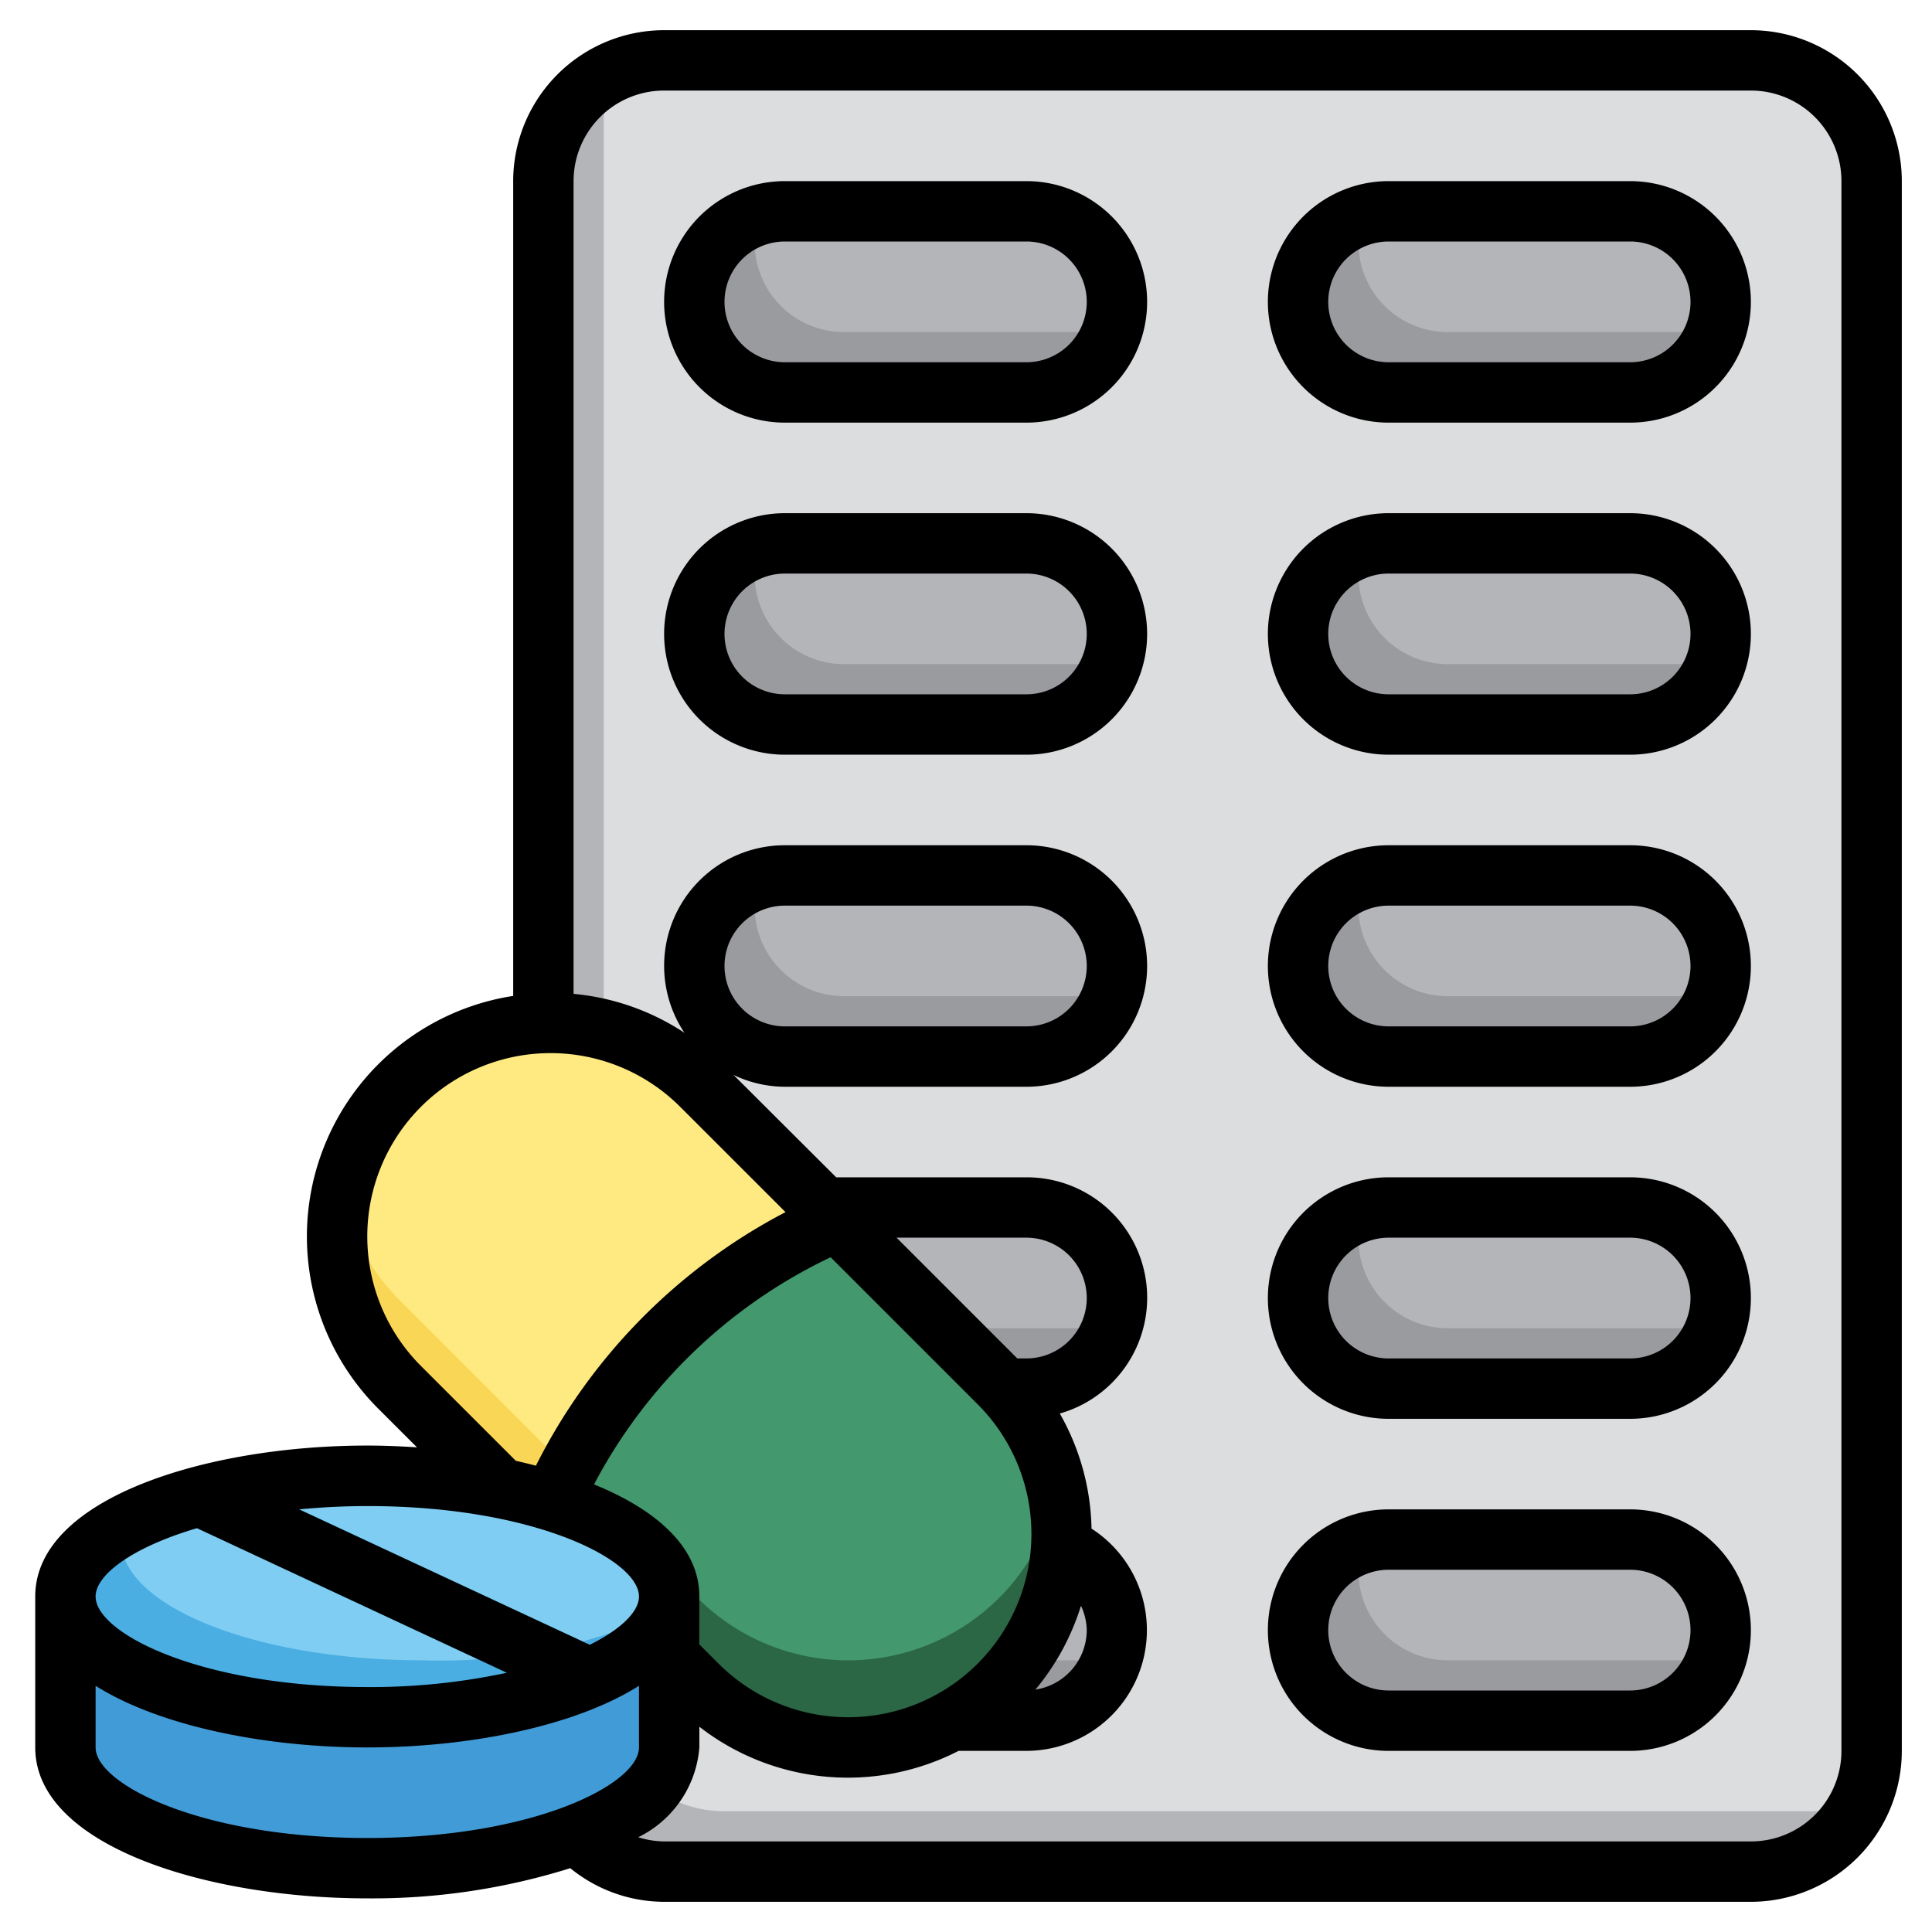
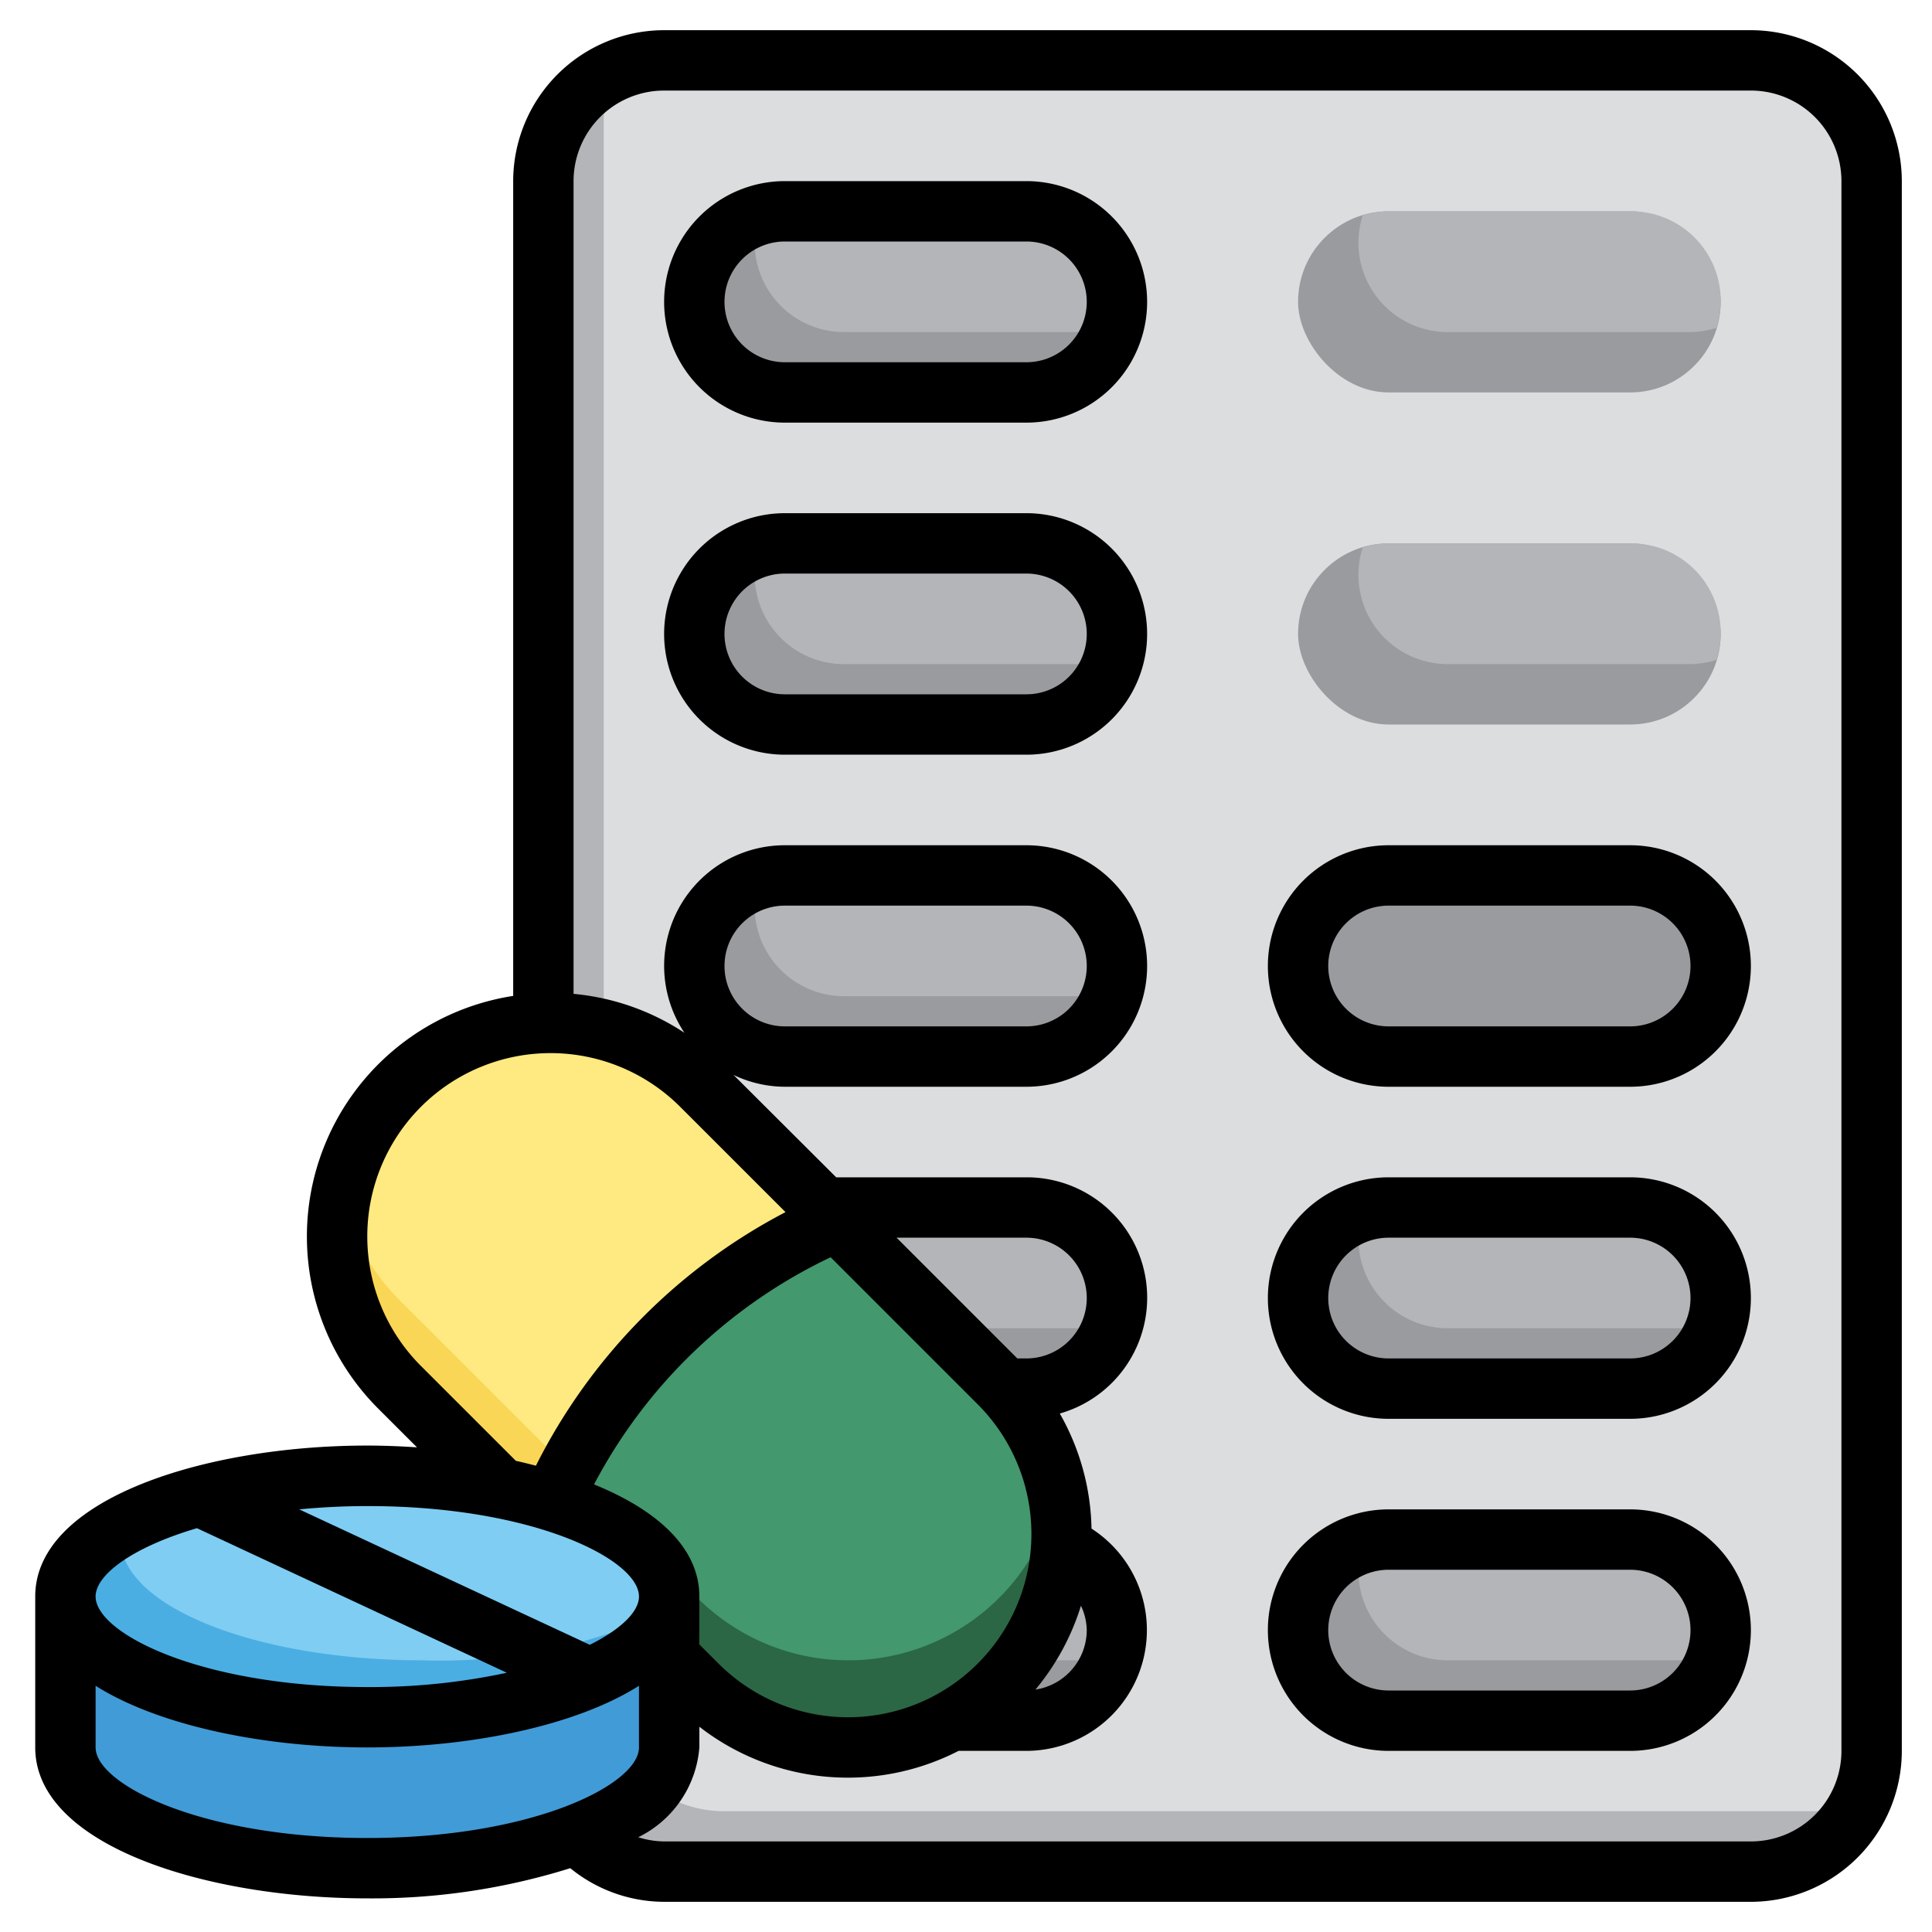
<svg xmlns="http://www.w3.org/2000/svg" height="512" viewBox="0 0 64 64" width="512">
  <g id="Layer_15" data-name="Layer 15">
    <path d="m62 6a4 4 0 0 0 -4-4h-36a4 4 0 0 0 -4 4v52a4 4 0 0 0 4 4h36a4 4 0 0 0 4-4z" fill="#b4b5b9" />
    <path d="m58 2h-36a3.961 3.961 0 0 0 -1.64.36 3.961 3.961 0 0 0 -.36 1.64v52a4 4 0 0 0 4 4h36a3.961 3.961 0 0 0 1.64-.36 3.961 3.961 0 0 0 .36-1.64v-52a4 4 0 0 0 -4-4z" fill="#dcdddf" />
    <rect fill="#9a9b9f" height="6" rx="3" width="14" x="23" y="7" />
    <path d="m34 7h-8a2.983 2.983 0 0 0 -.86.14 2.96 2.96 0 0 0 2.86 3.86h8a2.983 2.983 0 0 0 .86-.14 2.96 2.96 0 0 0 -2.86-3.86z" fill="#b4b5b9" />
    <rect fill="#9a9b9f" height="6" rx="3" width="14" x="43" y="7" />
    <path d="m54 7h-8a2.983 2.983 0 0 0 -.86.14 2.96 2.96 0 0 0 2.86 3.86h8a2.983 2.983 0 0 0 .86-.14 2.96 2.96 0 0 0 -2.86-3.86z" fill="#b4b5b9" />
    <rect fill="#9a9b9f" height="6" rx="3" width="14" x="23" y="18" />
    <path d="m34 18h-8a2.983 2.983 0 0 0 -.86.14 2.96 2.96 0 0 0 2.86 3.86h8a2.983 2.983 0 0 0 .86-.14 2.96 2.96 0 0 0 -2.86-3.86z" fill="#b4b5b9" />
    <rect fill="#9a9b9f" height="6" rx="3" width="14" x="43" y="18" />
    <path d="m54 18h-8a2.983 2.983 0 0 0 -.86.14 2.96 2.96 0 0 0 2.86 3.86h8a2.983 2.983 0 0 0 .86-.14 2.96 2.96 0 0 0 -2.86-3.86z" fill="#b4b5b9" />
    <rect fill="#9a9b9f" height="6" rx="3" width="14" x="23" y="29" />
    <path d="m34 29h-8a2.983 2.983 0 0 0 -.86.14 2.96 2.96 0 0 0 2.86 3.86h8a2.983 2.983 0 0 0 .86-.14 2.96 2.96 0 0 0 -2.86-3.86z" fill="#b4b5b9" />
    <rect fill="#9a9b9f" height="6" rx="3" width="14" x="43" y="29" />
-     <path d="m54 29h-8a2.983 2.983 0 0 0 -.86.14 2.96 2.96 0 0 0 2.86 3.86h8a2.983 2.983 0 0 0 .86-.14 2.96 2.96 0 0 0 -2.86-3.86z" fill="#b4b5b9" />
    <rect fill="#9a9b9f" height="6" rx="3" width="14" x="23" y="40" />
    <path d="m34 40h-8a2.983 2.983 0 0 0 -.86.14 2.96 2.96 0 0 0 2.86 3.86h8a2.983 2.983 0 0 0 .86-.14 2.96 2.96 0 0 0 -2.86-3.86z" fill="#b4b5b9" />
    <rect fill="#9a9b9f" height="6" rx="3" width="14" x="43" y="40" />
    <path d="m54 40h-8a2.983 2.983 0 0 0 -.86.14 2.96 2.96 0 0 0 2.86 3.86h8a2.983 2.983 0 0 0 .86-.14 2.96 2.96 0 0 0 -2.86-3.86z" fill="#b4b5b9" />
    <rect fill="#9a9b9f" height="6" rx="3" width="14" x="23" y="51" />
    <path d="m34 51h-8a2.983 2.983 0 0 0 -.86.14 2.96 2.96 0 0 0 2.86 3.86h8a2.983 2.983 0 0 0 .86-.14 2.96 2.96 0 0 0 -2.86-3.86z" fill="#b4b5b9" />
    <rect fill="#9a9b9f" height="6" rx="3" width="14" x="43" y="51" />
    <path d="m54 51h-8a2.983 2.983 0 0 0 -.86.14 2.96 2.96 0 0 0 2.86 3.86h8a2.983 2.983 0 0 0 .86-.14 2.96 2.96 0 0 0 -2.86-3.86z" fill="#b4b5b9" />
    <path d="m28.1 57.886a7.072 7.072 0 0 1 -5-2.071l-9.858-9.858a7.072 7.072 0 0 1 -2.071-5 7.071 7.071 0 0 1 7.071-7.071 7.07 7.07 0 0 1 5 2.071l9.858 9.858a7.07 7.07 0 0 1 2.071 5 7.071 7.071 0 0 1 -7.071 7.071z" fill="#f9d655" />
    <path d="m23.238 35.957a7.071 7.071 0 0 0 -11.921 3.551 7.069 7.069 0 0 0 1.921 3.563l9.862 9.858a7.071 7.071 0 0 0 11.921-3.551 7.065 7.065 0 0 0 -1.921-3.563z" fill="#feea80" />
-     <path d="m33.1 45.815-5.377-5.377a18.279 18.279 0 0 0 -9.823 10.185l5.2 5.192a7.071 7.071 0 0 0 10-10z" fill="#2b6744" />
+     <path d="m33.1 45.815-5.377-5.377a18.279 18.279 0 0 0 -9.823 10.185l5.2 5.192a7.071 7.071 0 0 0 10-10" fill="#2b6744" />
    <path d="m18.82 48.653 4.28 4.276a7.071 7.071 0 0 0 11.921-3.551 7.065 7.065 0 0 0 -1.921-3.563l-5.377-5.377a18.268 18.268 0 0 0 -8.903 8.215z" fill="#43986d" />
    <path d="m2.167 52.886v5c0 2.209 4.477 4 10 4s10-1.791 10-4v-5" fill="#419bd7" />
    <ellipse cx="12.167" cy="52.886" fill="#4aaee3" rx="10" ry="4" />
    <path d="m12.167 48.886a17.688 17.688 0 0 0 -8.1 1.659 1.684 1.684 0 0 0 -.067.455c0 2.209 4.477 4 10 4a17.687 17.687 0 0 0 8.1-1.66 1.633 1.633 0 0 0 .069-.454c-.002-2.209-4.479-4-10.002-4z" fill="#7fcdf2" />
    <path d="m8.226 49.209a15.873 15.873 0 0 0 -3.008.8l12.982 6.062a9.953 9.953 0 0 0 2.44-1.071z" fill="#4aaee3" />
    <path d="m58 1h-36a5.006 5.006 0 0 0 -5 5v26.991a8.063 8.063 0 0 0 -4.469 13.673l1.282 1.281c-.548-.036-1.1-.059-1.646-.059-5.333 0-11 1.752-11 5v5c0 3.248 5.667 5 11 5a21.925 21.925 0 0 0 6.724-1 4.937 4.937 0 0 0 3.109 1.114h36a5.006 5.006 0 0 0 5-5v-52a5.006 5.006 0 0 0 -5-5zm-44.055 44.25a6.071 6.071 0 0 1 8.586-8.586l3.49 3.489a19.193 19.193 0 0 0 -8.268 8.4c-.219-.056-.438-.112-.665-.161zm22.055 8.75a2 2 0 0 1 -1.7 1.97 8.061 8.061 0 0 0 1.508-2.777 1.965 1.965 0 0 1 .192.807zm-12.833-1.114c0-1.621-1.412-2.869-3.489-3.713a17.2 17.2 0 0 1 7.838-7.525l4.873 4.873a6.071 6.071 0 1 1 -8.589 8.586l-.636-.636zm10.533-7.886-4-4h4.3a2 2 0 0 1 0 4zm-12.533 7.886c0 .495-.583 1.08-1.63 1.6l-9.628-4.486c.709-.068 1.46-.109 2.258-.109 5.494-.005 9 1.771 9 2.995zm-14.642-2.263 10.264 4.789a21.485 21.485 0 0 1 -4.622.474c-5.494 0-9-1.777-9-3 0-.722 1.228-1.635 3.358-2.263zm-3.358 7.263v-2.042c2.122 1.338 5.626 2.042 9 2.042s6.878-.7 9-2.042v2.042c0 1.223-3.506 3-9 3s-9-1.777-9-3zm57.833.114a3 3 0 0 1 -3 3h-36a3 3 0 0 1 -.858-.139 3.626 3.626 0 0 0 2.025-2.975v-.686a8.019 8.019 0 0 0 8.587.8h2.246a4 4 0 0 0 2.158-7.363 7.993 7.993 0 0 0 -1.051-3.812 3.989 3.989 0 0 0 -1.107-7.825h-6.3l-3.4-3.391a3.958 3.958 0 0 0 1.7.391h8a4 4 0 0 0 0-8h-8a3.995 3.995 0 0 0 -3.328 6.212 7.989 7.989 0 0 0 -3.672-1.289v-26.923a3 3 0 0 1 3-3h36a3 3 0 0 1 3 3zm-37-26a2 2 0 0 1 2-2h8a2 2 0 0 1 0 4h-8a2 2 0 0 1 -2-2z" />
    <path d="m34 6h-8a4 4 0 0 0 0 8h8a4 4 0 0 0 0-8zm0 6h-8a2 2 0 0 1 0-4h8a2 2 0 0 1 0 4z" />
-     <path d="m54 6h-8a4 4 0 0 0 0 8h8a4 4 0 0 0 0-8zm0 6h-8a2 2 0 0 1 0-4h8a2 2 0 0 1 0 4z" />
    <path d="m34 17h-8a4 4 0 0 0 0 8h8a4 4 0 0 0 0-8zm0 6h-8a2 2 0 0 1 0-4h8a2 2 0 0 1 0 4z" />
-     <path d="m54 17h-8a4 4 0 0 0 0 8h8a4 4 0 0 0 0-8zm0 6h-8a2 2 0 0 1 0-4h8a2 2 0 0 1 0 4z" />
    <path d="m54 28h-8a4 4 0 0 0 0 8h8a4 4 0 0 0 0-8zm0 6h-8a2 2 0 0 1 0-4h8a2 2 0 0 1 0 4z" />
    <path d="m54 39h-8a4 4 0 0 0 0 8h8a4 4 0 0 0 0-8zm0 6h-8a2 2 0 0 1 0-4h8a2 2 0 0 1 0 4z" />
    <path d="m54 50h-8a4 4 0 0 0 0 8h8a4 4 0 0 0 0-8zm0 6h-8a2 2 0 0 1 0-4h8a2 2 0 0 1 0 4z" />
  </g>
</svg>